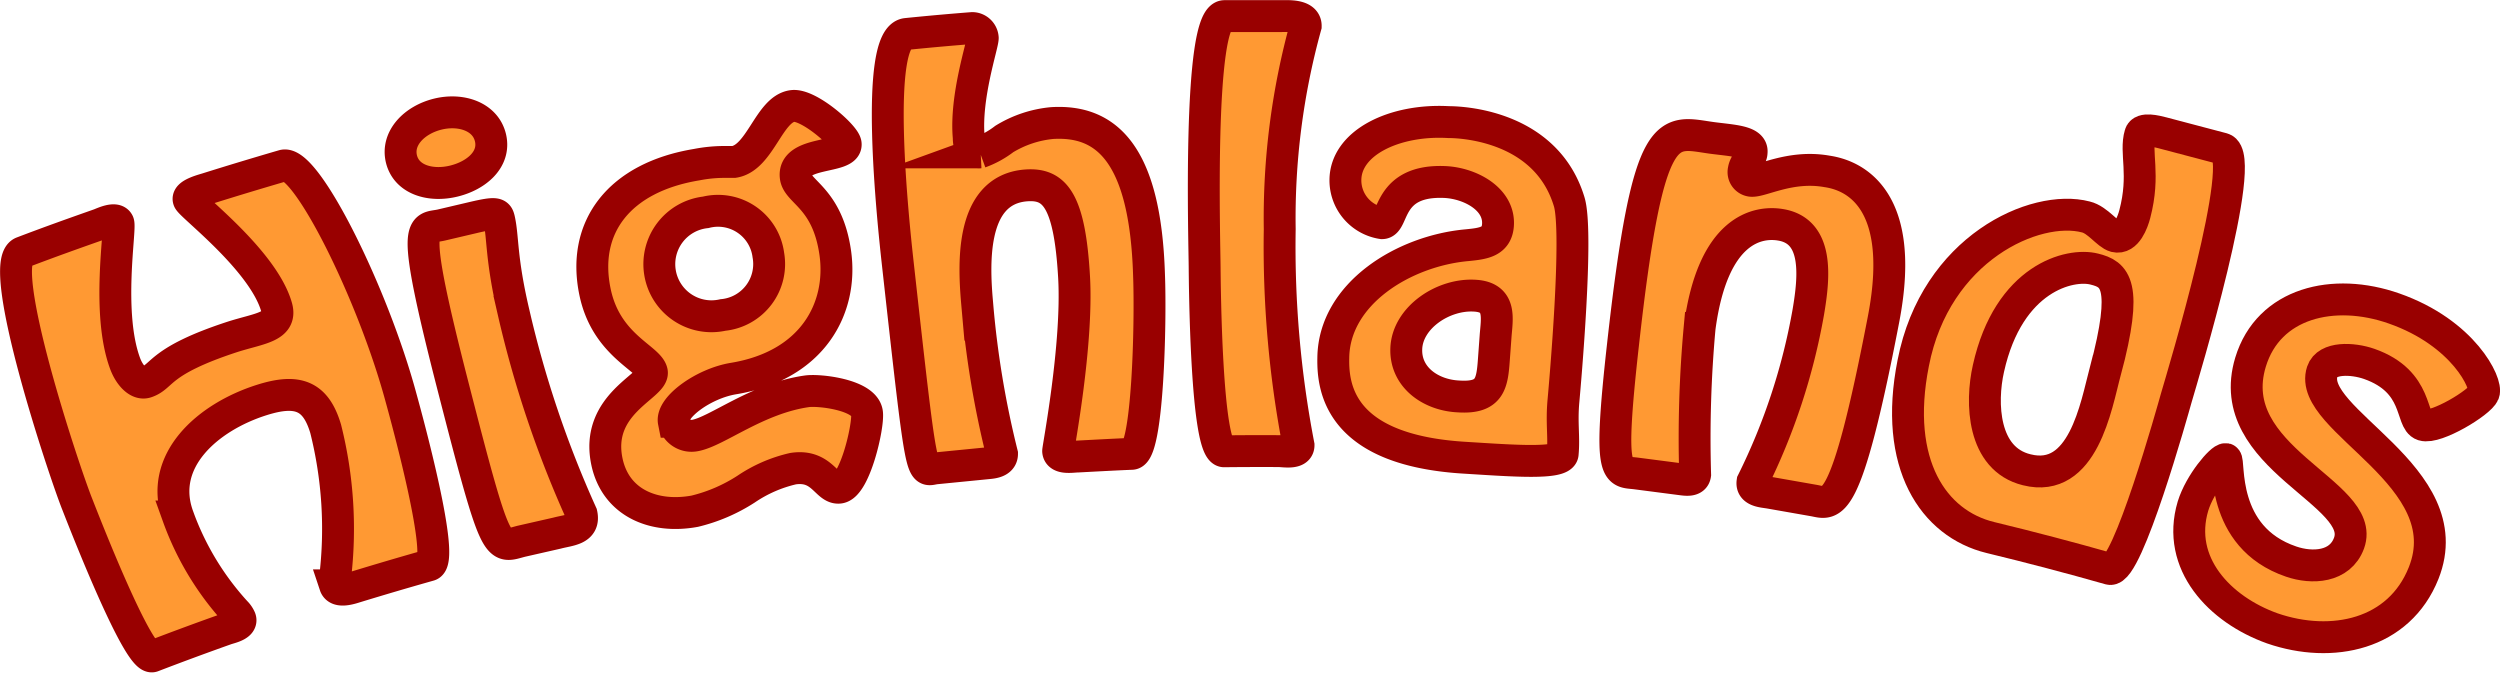
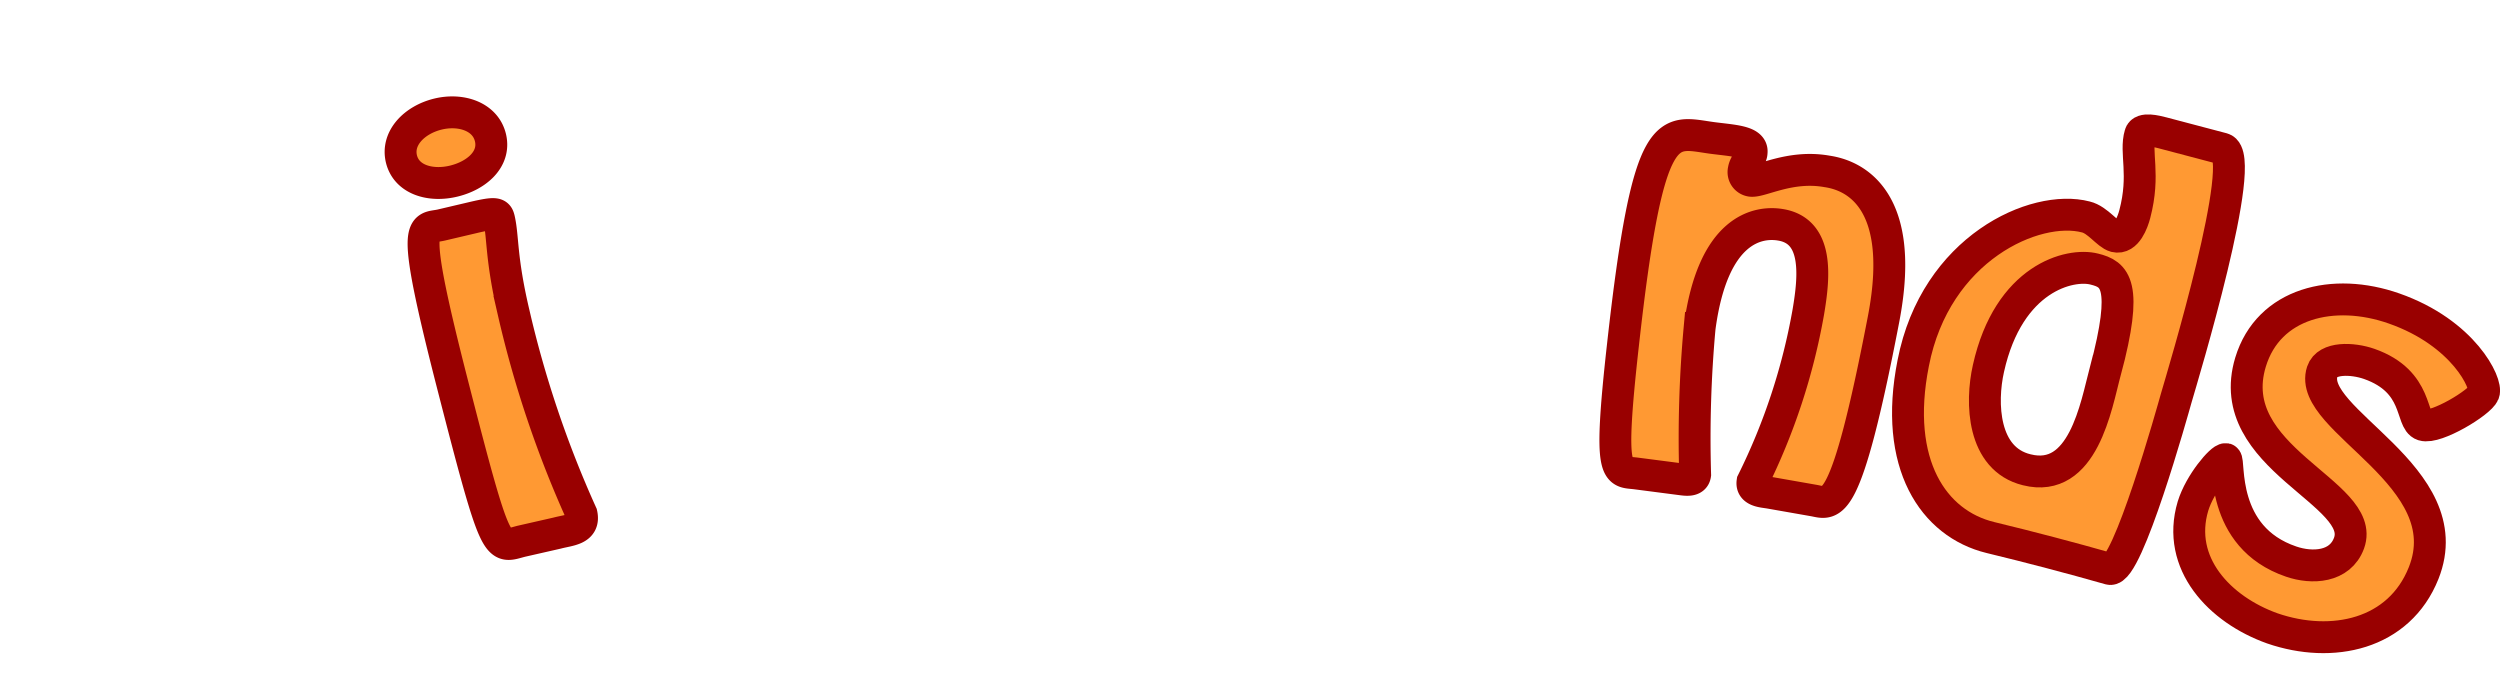
<svg xmlns="http://www.w3.org/2000/svg" viewBox="0 0 156.83 42.23">
  <defs>
    <style>.cls-1{fill:#f93;stroke:#900;stroke-miterlimit:10;stroke-width:2px;}</style>
  </defs>
  <title>highlands</title>
  <g id="Layer_2" data-name="Layer 2">
    <g id="Layer_1-2" data-name="Layer 1">
-       <path class="cls-1" d="M22.34,36.81c-.32.1-1.16.39-1.32-.09a1,1,0,0,1,0-.46,25.76,25.76,0,0,0-.59-9.36c-.62-2.08-1.75-2.52-4-1.81-3.42,1.08-6.53,3.83-5.26,7.31a17.81,17.81,0,0,0,3.62,6,1.31,1.31,0,0,1,.28.41c.15.42-.65.57-.9.66q-2.31.82-4.6,1.7c-.87.33-4.22-8.25-4.72-9.53C4,29.52-.32,16.49,1.41,15.83s3.22-1.19,4.84-1.76c.21-.08,1-.46,1.17-.1s-.75,5.62.42,8.81c.27.75.83,1.37,1.34,1.19,1.06-.36.73-1.31,5.41-2.84,1.69-.54,3.14-.61,2.75-1.9-.86-2.92-5.36-6.31-5.5-6.69s1-.65,1.2-.72q2.36-.74,4.73-1.43c1.41-.41,5.62,8,7.39,14.57.41,1.48,2.79,10.22,1.77,10.5Q24.63,36.11,22.34,36.81Z" />
      <path class="cls-1" d="M32.72,33.95c-1.57.39-1.53,1.08-4.33-9.83-2.72-10.6-1.89-9.73-.72-10l2-.47c1.49-.35,1.55-.26,1.64.11.26,1.15.11,2.41.9,5.8a67.28,67.28,0,0,0,4.27,12.68c.22,1-.78,1-1.52,1.2ZM25.19,10c-.34-1.33.81-2.48,2.27-2.84s3,.15,3.31,1.49-.87,2.36-2.3,2.71S25.53,11.3,25.19,10Z" />
-       <path class="cls-1" d="M45.3,10.16c.37,0,.63,0,.74,0,1.65-.26,2.2-3.31,3.67-3.51,1-.14,3.28,1.86,3.34,2.37.12.94-3.36.43-3.13,2.09.13.95,2,1.34,2.48,4.77S51,22.93,46,23.75c-1.86.31-3.91,1.8-3.73,2.71a1.14,1.14,0,0,0,1.33.86c1.38-.25,3.88-2.32,7-2.77.77-.12,3.65.21,3.79,1.36.1.83-.76,4.55-1.73,4.68-.81.11-1.07-1.47-2.91-1.19a8.72,8.72,0,0,0-2.94,1.28,10.43,10.43,0,0,1-3.23,1.39c-2.55.47-4.94-.51-5.5-3.08-.79-3.67,3-4.79,2.81-5.66s-2.86-1.66-3.56-5c-.86-4.09,1.53-7.2,6.37-8A9.07,9.07,0,0,1,45.3,10.16ZM48.2,16a3.18,3.18,0,0,0-3.93-2.68,3.27,3.27,0,1,0,1.08,6.44A3.21,3.21,0,0,0,48.2,16Z" />
-       <path class="cls-1" d="M61,1.76a.67.67,0,0,1,.65.62c0,.45-1.11,3.69-.88,6.24,0,.38.09,1,.7.94A5.67,5.67,0,0,0,63,8.72a7,7,0,0,1,3-1c3.32-.2,5.84,1.8,6.08,9.51C72.2,20.32,72,28.43,71,28.47s-2.27.11-3.41.17c-.3,0-1.17.17-1.21-.34,0-.22,1.24-6.65,1-10.9-.28-4.95-1.27-5.89-3-5.77-3.65.27-3.27,5.27-3.07,7.53a59.14,59.14,0,0,0,1.55,9.31c0,.51-.58.56-.91.59l-3.24.32c-.95.1-.83,1.18-2.4-12.94-.28-2.54-1.51-14.1.56-14.31Q58.93,1.92,61,1.76Z" />
-       <path class="cls-1" d="M76.79,28.31c-1.14,0-1.21-10.7-1.22-11.44,0-1.5-.45-15.84,1.25-15.86h3.56c.41,0,1.54-.08,1.53.62a45.22,45.22,0,0,0-1.63,12.75,65.75,65.75,0,0,0,1.18,13.55c0,.54-.86.38-1.22.37Q78.52,28.29,76.79,28.31Z" />
-       <path class="cls-1" d="M92.05,15.38c1-.1,1.84-.2,1.92-1.25.12-1.63-1.71-2.62-3.29-2.71C87,11.24,87.47,14,86.7,14a2.72,2.72,0,0,1-2.3-2.69c0-2.37,3.1-3.84,6.46-3.65,1.15,0,6.18.36,7.58,5,.58,1.92-.26,11.35-.36,12.47-.13,1.4.05,2.25-.05,3.34-.07.67-3.15.43-6.06.25-7.87-.45-8.37-4.3-8.33-6.26C83.68,18.42,88.07,15.73,92.05,15.38Zm1.77,5.73c.08-1.11.39-2.45-1.27-2.56-2-.14-4.26,1.37-4.33,3.32-.07,1.79,1.52,2.92,3.28,3,2,.13,2.11-.82,2.22-2.39Z" />
      <path class="cls-1" d="M111,30.91c-.42-.07-1.15-.09-1.06-.69a39.25,39.25,0,0,0,3.5-10.65c.38-2.24.65-5.09-1.76-5.47-1.35-.22-4.23.19-5.06,6.47a76.54,76.54,0,0,0-.28,9.2c-.06.44-.61.33-.94.29l-2.77-.36c-1.21-.15-1.76.34-.82-8.05,1.6-14.4,2.79-13.38,5.58-13,1.27.17,2.59.2,2.49.92,0,.32-.42.65-.49,1.09a.55.55,0,0,0,.45.68c.61.09,2.45-1,4.76-.59,1,.15,5.17,1,3.55,9.32-2.38,12.35-3.25,11.53-4.36,11.33Z" />
      <path class="cls-1" d="M124.86,33.72c-3.57-.87-6.1-4.6-4.84-10.94,1.4-7.21,7.66-10,10.83-9.17.75.18,1.35,1.09,1.84,1.22.71.18,1.1-.9,1.23-1.4.66-2.51,0-3.86.34-5,.11-.43,1-.2,1.39-.1q1.9.5,3.79,1c1.65.47-2.5,14.2-2.92,15.64-.2.71-3.07,11-4.17,10.72Q128.62,34.63,124.86,33.72Zm7.22-10.45c1.45-5.44.6-6.07-.7-6.39-1.52-.39-5.37.54-6.64,6.23-.49,2.16-.38,5.68,2.4,6.36C130.67,30.36,131.49,25.5,132.07,23.27Z" />
      <path class="cls-1" d="M137.57,31.75c.44-1.44,1.79-3,2.06-2.95s-.43,4.89,4.1,6.43c1.31.45,3.07.37,3.63-1.16,1.15-3.16-8-5.32-6.18-11.35,1.13-3.73,5.21-4.7,9-3.37,4.37,1.53,5.87,4.72,5.63,5.31s-3,2.26-3.81,2-.22-2.72-3.37-3.83c-1.06-.37-2.65-.43-2.95.48-1,3.06,8.79,6.53,6.36,12.64-1.54,3.87-5.74,4.76-9.49,3.47C139.24,38.24,136.5,35.34,137.57,31.75Z" />
    </g>
  </g>
</svg>